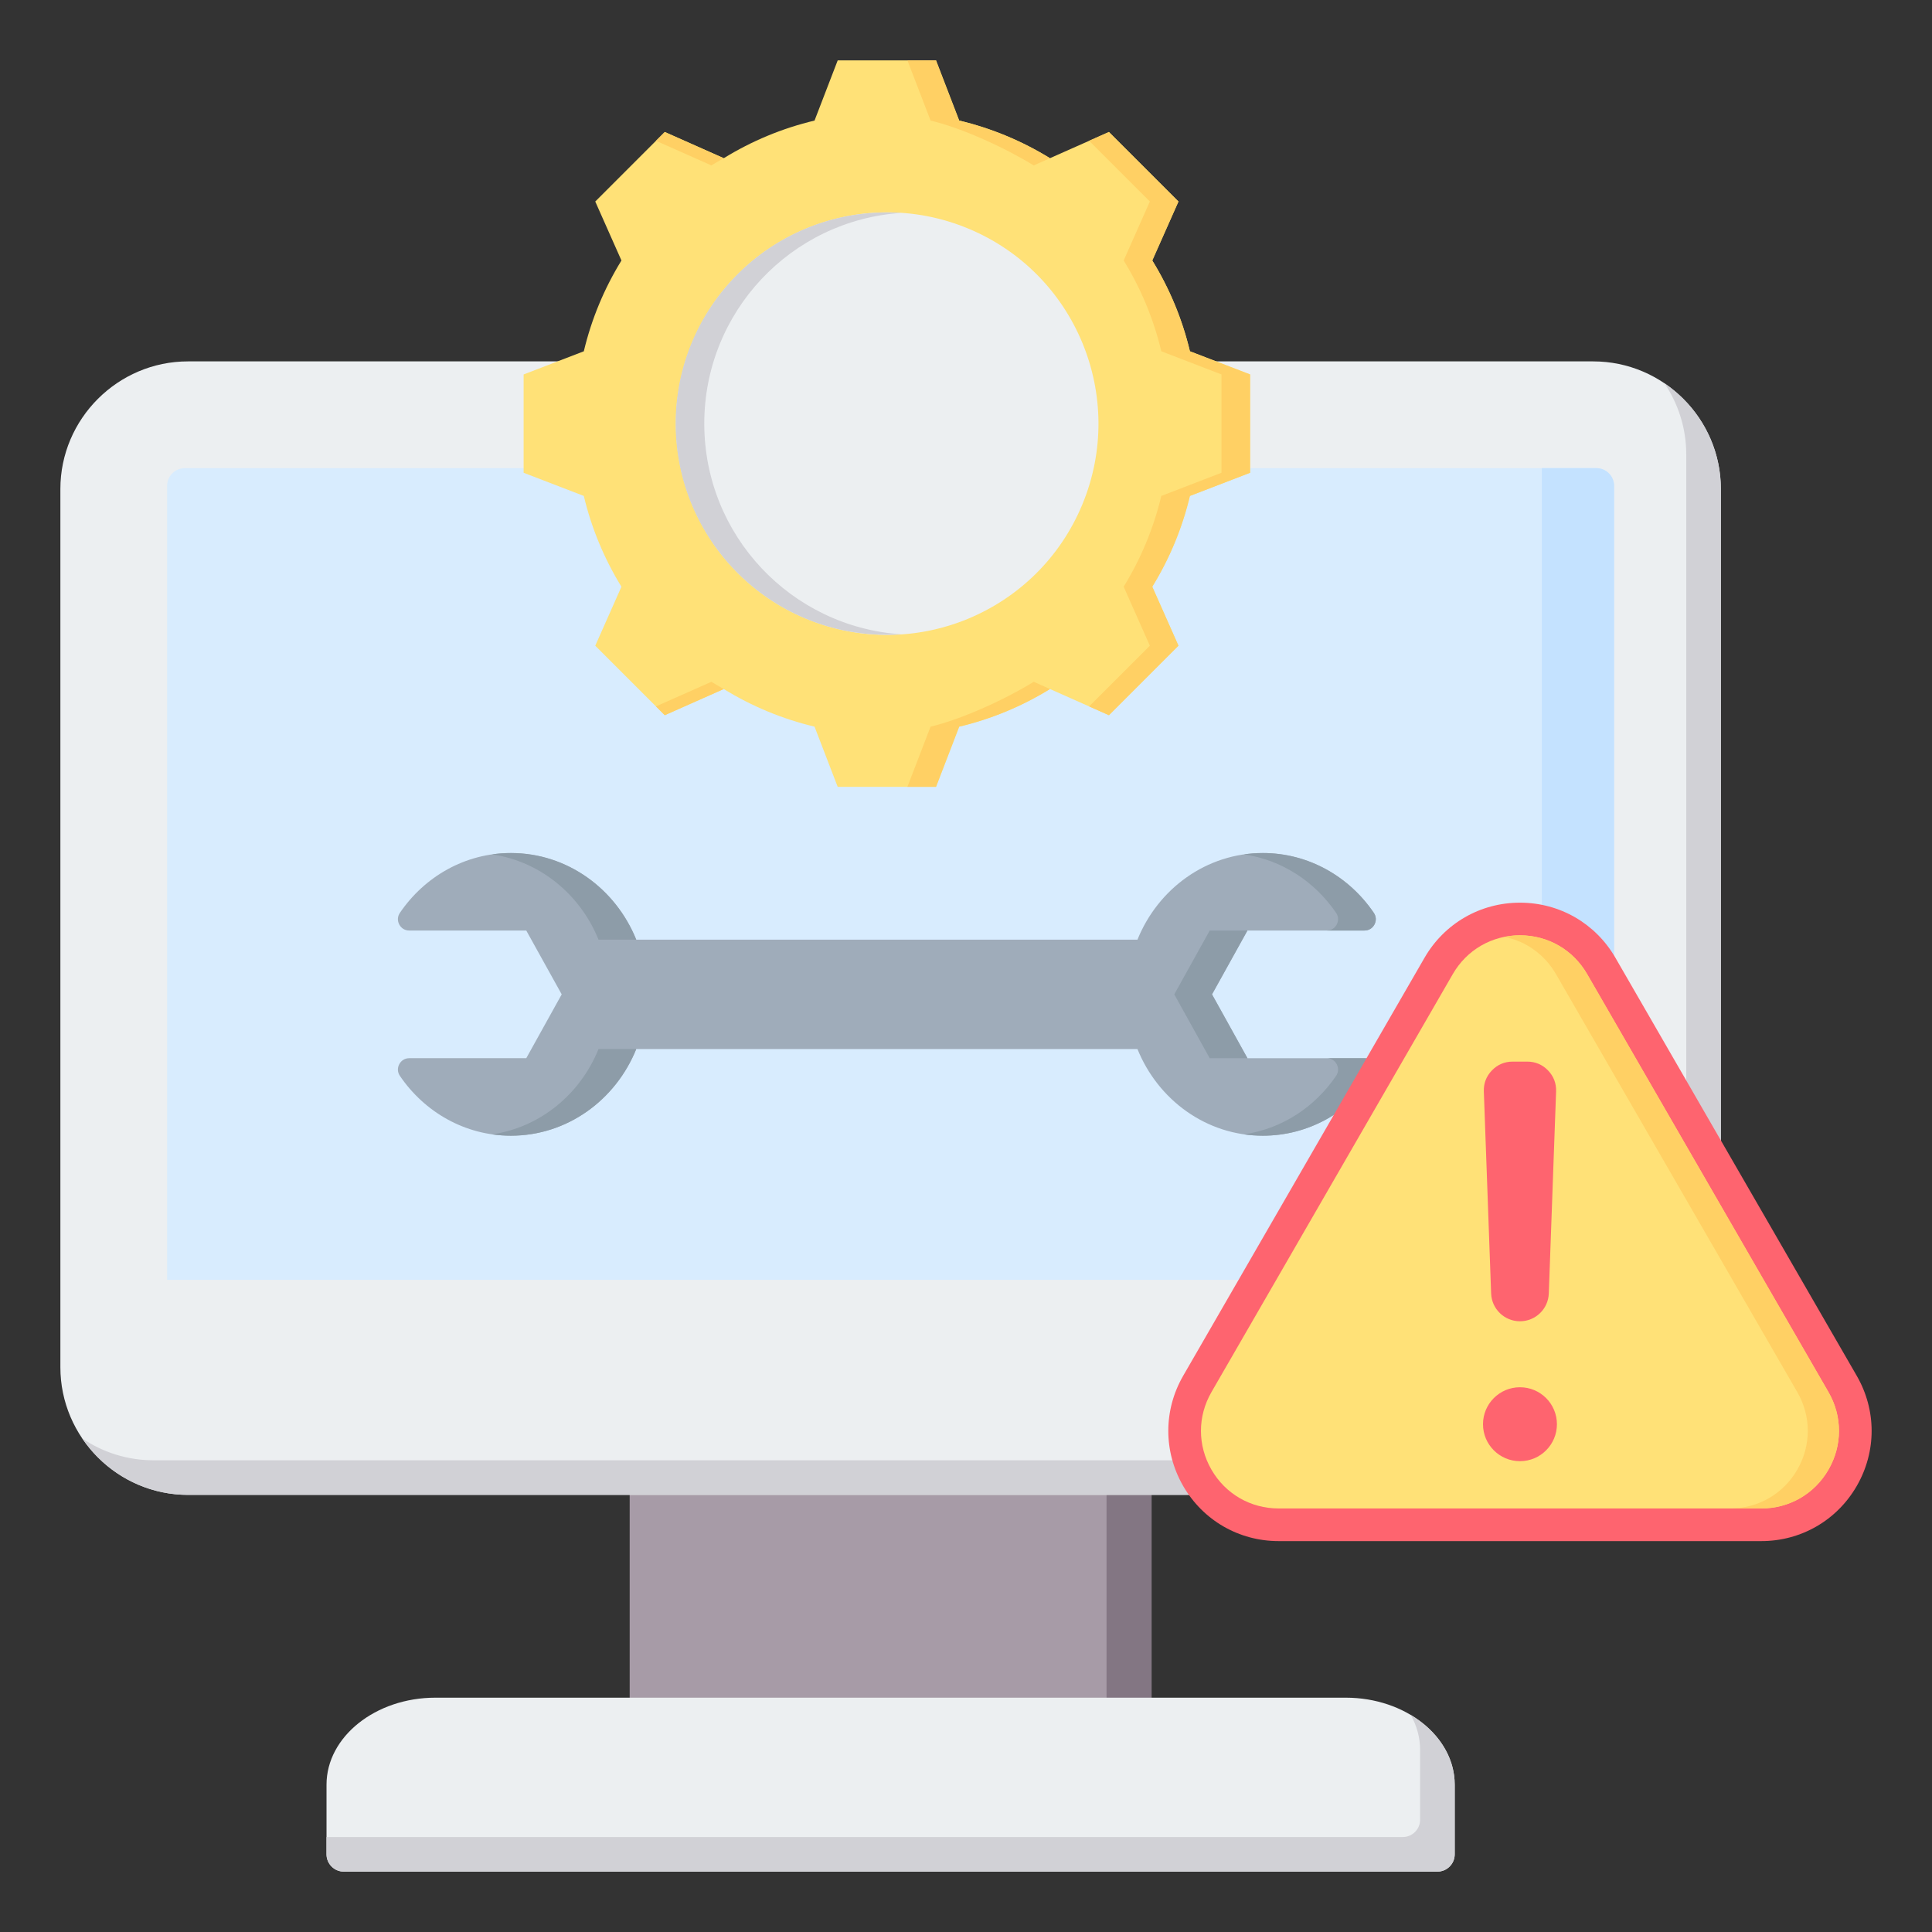
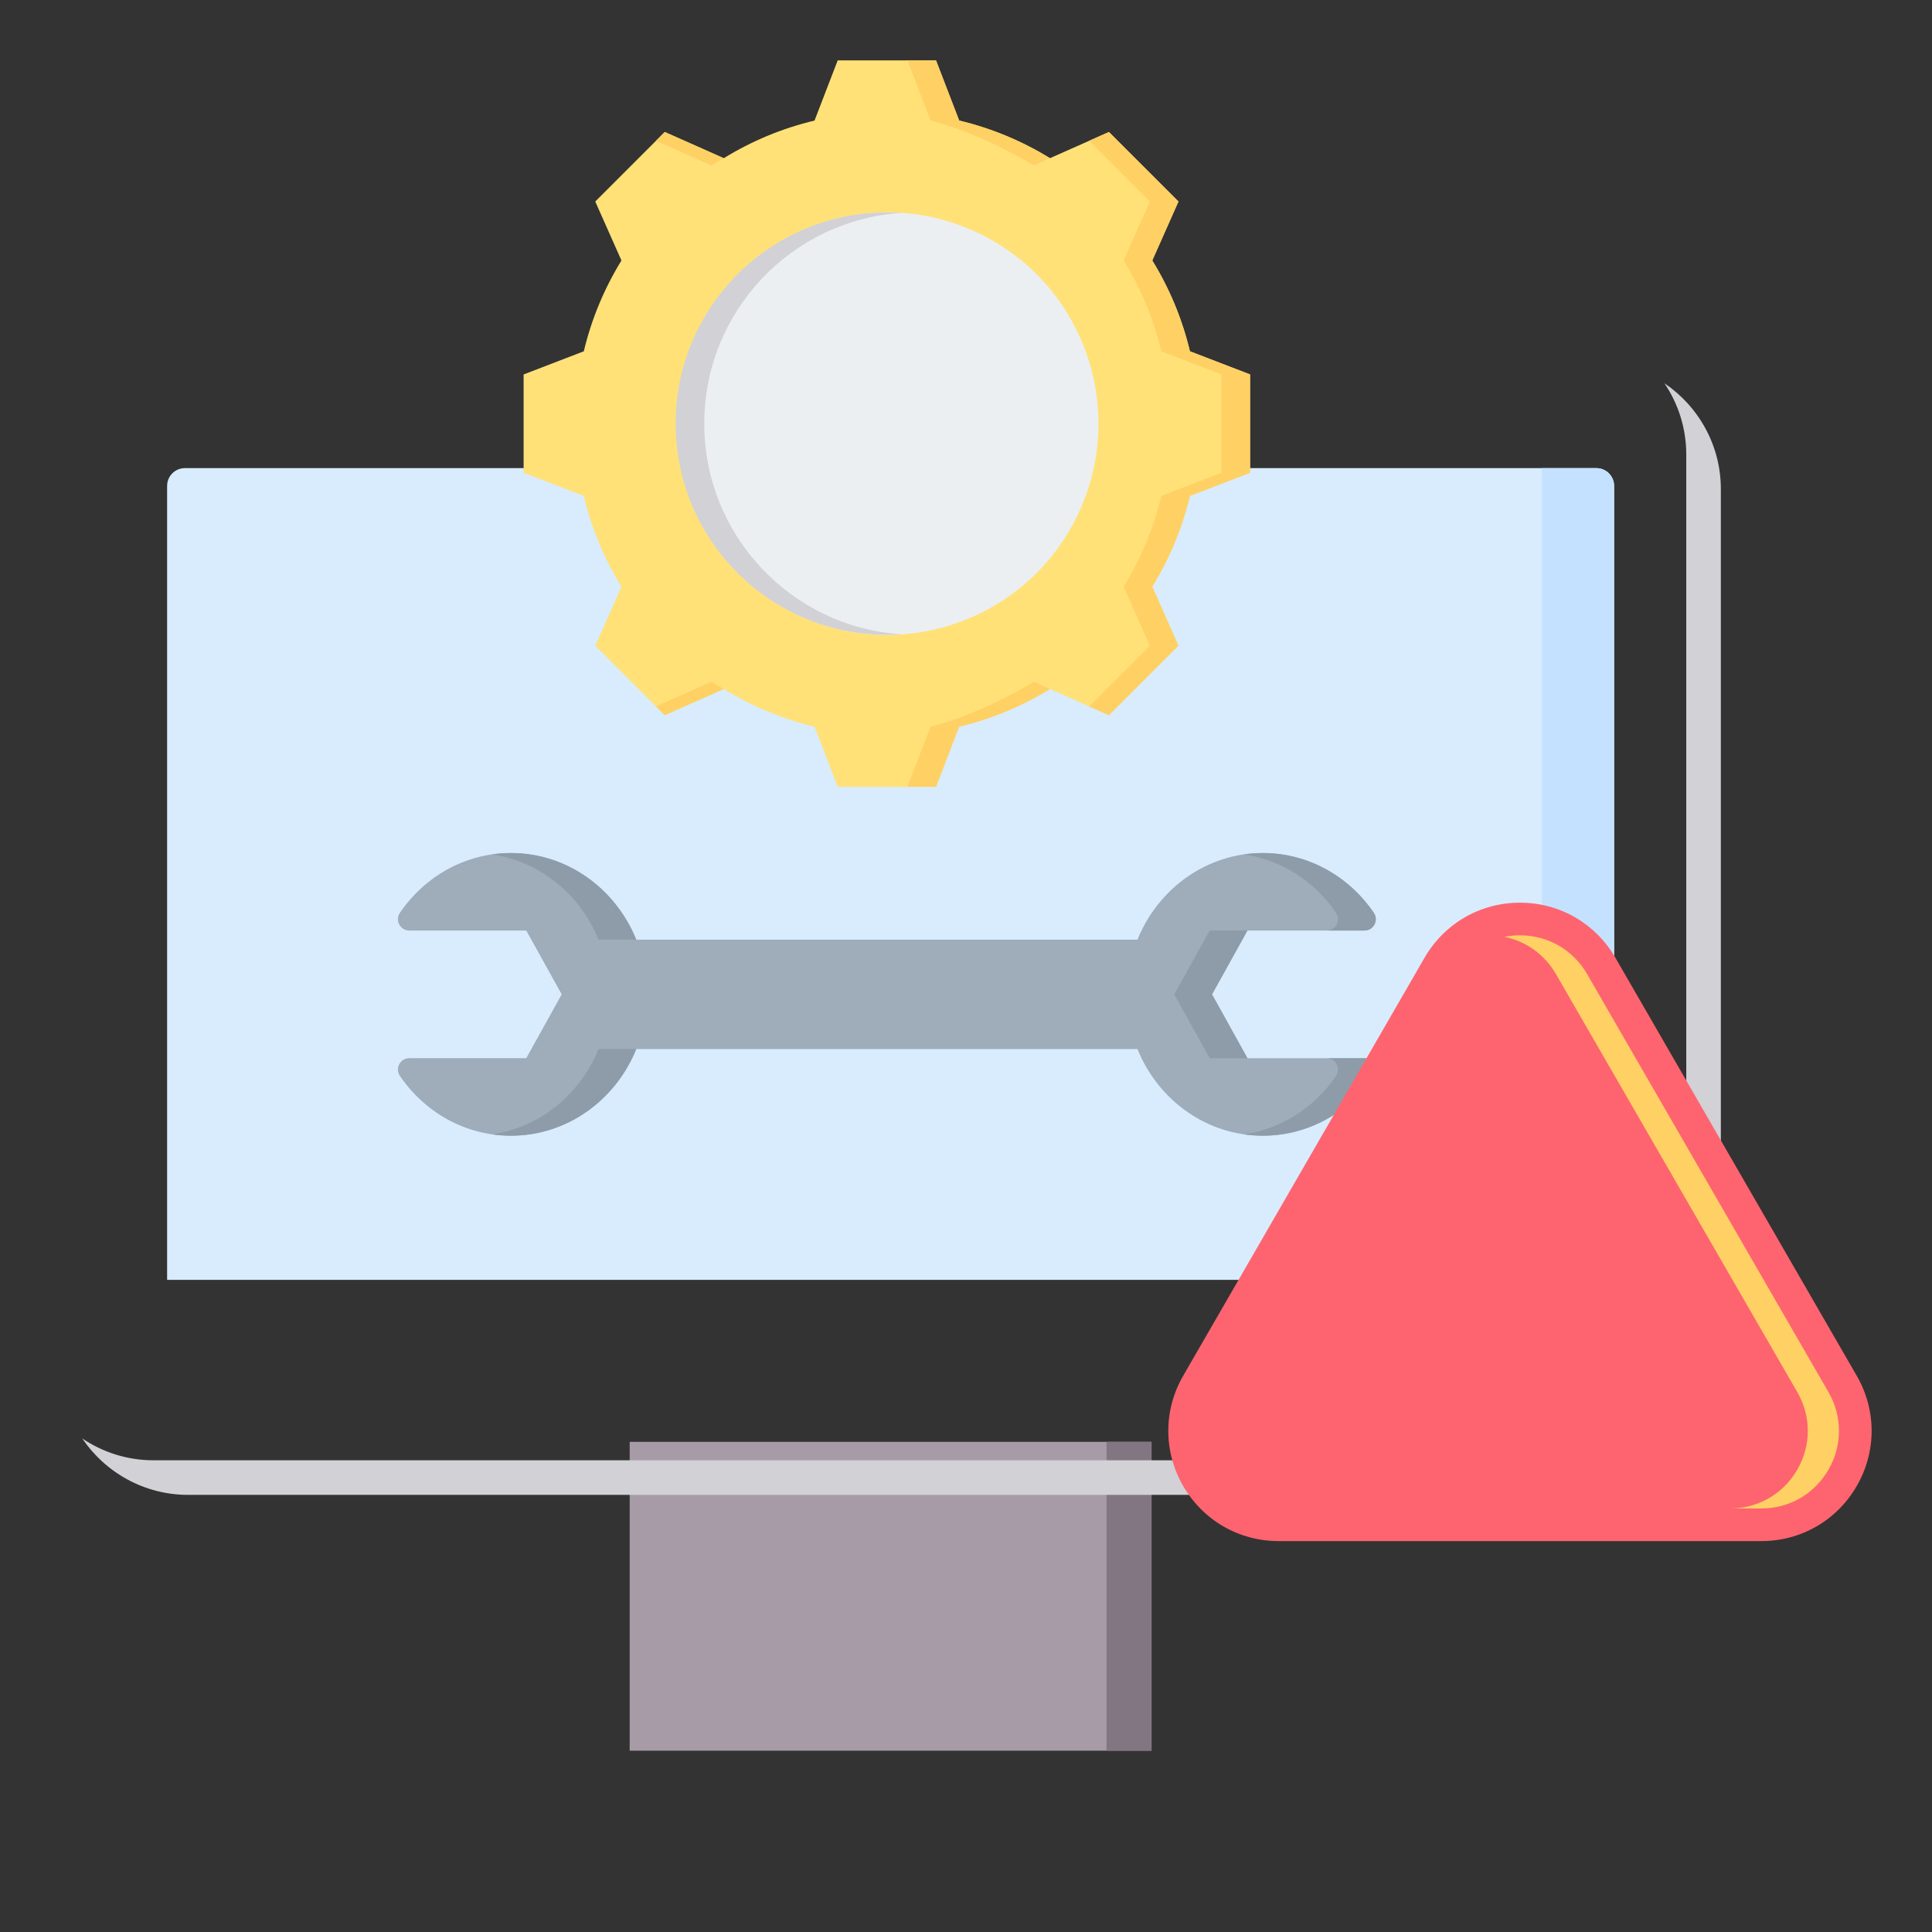
<svg xmlns="http://www.w3.org/2000/svg" id="Layer_1" viewBox="0 0 512 512">
  <rect x="0" y="0" width="512" height="512" fill="#333333" stroke="none" />
  <g>
    <g>
      <g>
        <path clip-rule="evenodd" d="m166.872 382.105h138.299v81.848h-138.299z" fill="#a79ba7" fill-rule="evenodd" />
      </g>
      <g>
        <path clip-rule="evenodd" d="m293.244 382.105h11.927v81.848h-11.927z" fill="#837683" fill-rule="evenodd" />
      </g>
      <g>
-         <path clip-rule="evenodd" d="m91.114 496.001h289.814c2.525 0 4.584-2.059 4.584-4.583v-18.466c0-12.678-12.982-23.05-28.849-23.05h-241.284c-15.867 0-28.848 10.372-28.848 23.05v18.466c0 2.524 2.058 4.583 4.583 4.583z" fill="#eceff1" fill-rule="evenodd" />
-       </g>
+         </g>
      <g>
-         <path clip-rule="evenodd" d="m91.114 496.001h289.814c2.525 0 4.584-2.059 4.584-4.583v-18.467c0-7.534-4.585-14.254-11.636-18.467 1.585 2.848 2.468 5.995 2.468 9.299v18.466c0 2.525-2.059 4.584-4.584 4.584h-285.229v4.584c0 2.525 2.058 4.584 4.583 4.584z" fill="#d1d1d6" fill-rule="evenodd" />
-       </g>
+         </g>
      <g>
-         <path clip-rule="evenodd" d="m49.829 95.771h372.386c18.606 0 33.829 15.223 33.829 33.829v232.726c0 18.606-15.223 33.829-33.829 33.829h-372.386c-18.606 0-33.829-15.223-33.829-33.829v-232.726c0-18.606 15.222-33.829 33.829-33.829z" fill="#eceff1" fill-rule="evenodd" />
-       </g>
+         </g>
      <g>
        <path clip-rule="evenodd" d="m441.084 101.563c9.008 6.094 14.959 16.405 14.959 28.038v232.726c0 18.606-15.223 33.829-33.829 33.829h-372.385c-11.633 0-21.944-5.951-28.038-14.959 5.399 3.653 11.897 5.791 18.87 5.791h372.386c18.605 0 33.829-15.223 33.829-33.829v-232.726c-.001-6.973-2.139-13.471-5.792-18.87z" fill="#d1d1d6" fill-rule="evenodd" />
      </g>
      <g>
        <path clip-rule="evenodd" d="m48.98 124.06h374.083c2.581 0 4.692 2.112 4.692 4.692v210.419h-383.467v-210.419c0-2.581 2.111-4.692 4.692-4.692z" fill="#d8ecfe" fill-rule="evenodd" />
      </g>
      <g>
        <path clip-rule="evenodd" d="m408.603 124.06h14.459c2.581 0 4.692 2.112 4.692 4.692v210.42h-19.151z" fill="#c4e2ff" fill-rule="evenodd" />
      </g>
    </g>
    <g>
      <g>
        <path clip-rule="evenodd" d="m254.193 31.951c8.499 2.023 16.617 5.392 24.056 9.973l15.632-6.942 18.423 18.423-6.94 15.627c4.582 7.441 7.952 15.561 9.975 24.062l15.948 6.139v26.054l-15.952 6.14c-2.022 8.499-5.392 16.617-9.973 24.056l6.942 15.632-18.423 18.424-15.627-6.94c-7.441 4.582-15.561 7.952-24.062 9.975l-6.139 15.948h-26.053l-6.14-15.952c-8.499-2.023-16.616-5.392-24.056-9.973l-15.631 6.942-18.424-18.423 6.94-15.627c-4.582-7.441-7.952-15.561-9.974-24.062l-15.948-6.138v-26.057l15.951-6.14c2.022-8.5 5.392-16.618 9.973-24.058l-6.941-15.63 18.423-18.424 15.632 6.943c7.439-4.581 15.557-7.95 24.056-9.973l6.14-15.952h26.054z" fill="#ffe177" fill-rule="evenodd" />
      </g>
      <g>
        <path clip-rule="evenodd" d="m288.631 37.312 5.249-2.331 18.424 18.423-6.94 15.627c4.582 7.441 7.952 15.561 9.975 24.062l15.948 6.139v26.054l-15.952 6.14c-2.022 8.499-5.392 16.617-9.973 24.056l6.942 15.631-18.423 18.424-5.249-2.331 16.092-16.092-6.942-15.631c4.58-7.439 7.95-15.556 9.973-24.056l15.952-6.14v-26.055l-15.948-6.139c-2.023-8.501-5.393-16.622-9.975-24.062l6.94-15.627zm-114.791 0 2.331-2.331 15.632 6.943c-1.105.612-2.196 1.25-3.274 1.913zm80.353-5.361c8.499 2.023 16.617 5.392 24.056 9.973l-4.307 1.913c-7.439-4.58-18.83-9.863-27.329-11.886l-6.14-15.952h7.58zm-62.39 150.643-15.631 6.942-2.331-2.331 14.689-6.524c1.077.664 2.169 1.301 3.273 1.913zm86.451.003c-7.44 4.582-15.561 7.951-24.062 9.974l-6.139 15.948h-7.58l6.138-15.948c8.501-2.023 19.895-7.305 27.335-11.887z" fill="#ffd064" fill-rule="evenodd" />
      </g>
      <g>
        <ellipse clip-rule="evenodd" cx="235.026" cy="112.259" fill="#eceff1" fill-rule="evenodd" rx="55.965" ry="55.965" transform="matrix(.383 -.924 .924 .383 41.372 286.435)" />
      </g>
      <g>
        <path clip-rule="evenodd" d="m235.026 56.294c1.274 0 2.538.047 3.79.13-29.14 1.95-52.175 26.201-52.175 55.835s23.035 53.885 52.175 55.834c-1.253.084-2.516.13-3.79.13-30.908 0-55.965-25.057-55.965-55.965 0-30.907 25.057-55.964 55.965-55.964z" fill="#d1d1d6" fill-rule="evenodd" />
      </g>
    </g>
    <g>
      <g>
        <path clip-rule="evenodd" d="m168.612 278.014c-5.448 13.486-18.268 22.957-33.215 22.957-12.151 0-22.896-6.26-29.418-15.847-.642-.944-.705-2.084-.171-3.093s1.513-1.599 2.654-1.599h31.005l9.391-16.915-9.391-16.915-31.005-.001c-1.142 0-2.12-.59-2.654-1.598-.534-1.009-.471-2.15.172-3.093 6.522-9.587 17.266-15.846 29.417-15.847 14.947 0 27.767 9.471 33.215 22.958h132.828c5.449-13.487 18.268-22.958 33.215-22.957 12.152-.001 22.896 6.26 29.418 15.847.642.944.705 2.085.171 3.093-.534 1.009-1.513 1.598-2.654 1.598h-31.005l-9.39 16.916 9.391 16.915h31.005c1.142 0 2.12.589 2.654 1.598s.471 2.15-.171 3.093c-6.521 9.588-17.266 15.847-29.418 15.847-14.947 0-27.766-9.471-33.215-22.957z" fill="#9facba" fill-rule="evenodd" />
      </g>
      <g>
        <path clip-rule="evenodd" d="m168.612 278.014c-5.448 13.486-18.268 22.957-33.215 22.957-1.698 0-3.368-.123-5.003-.359 12.764-1.843 23.388-10.642 28.218-22.598zm-38.218-51.592c1.635-.236 3.305-.359 5.003-.359 14.947 0 27.767 9.471 33.215 22.958h-10c-4.83-11.957-15.454-20.756-28.218-22.599zm199.265 0c1.633-.235 3.301-.359 4.997-.359 12.152-.001 22.896 6.26 29.418 15.847.642.944.705 2.085.171 3.093-.534 1.009-1.513 1.598-2.654 1.598h-9.992c1.138-.003 2.113-.592 2.646-1.598.534-1.009.471-2.15-.171-3.093-5.612-8.248-14.347-14.033-24.415-15.488zm.926 20.179h-10l-9.39 16.916 9.391 16.915h10l-9.391-16.915zm21.005 33.831h10c1.142 0 2.12.589 2.654 1.598s.471 2.15-.171 3.093c-6.521 9.588-17.266 15.847-29.418 15.847-1.695 0-3.363-.123-4.996-.359 10.068-1.456 18.804-7.24 24.414-15.488.642-.944.705-2.085.171-3.093s-1.513-1.598-2.654-1.598z" fill="#8d9ca8" fill-rule="evenodd" />
      </g>
    </g>
    <g>
      <g>
        <path clip-rule="evenodd" d="m377.512 253.821-63.957 110.777c-5.258 9.108-5.258 20.099 0 29.206 5.258 9.108 14.777 14.604 25.294 14.604h127.915c10.516 0 20.035-5.496 25.293-14.604 5.258-9.107 5.258-20.099 0-29.206l-63.957-110.777c-5.258-9.108-14.777-14.603-25.294-14.603-10.517-.001-20.035 5.495-25.294 14.603z" fill="#fe646f" fill-rule="evenodd" />
      </g>
      <g>
-         <path clip-rule="evenodd" d="m385.004 258.146c3.713-6.431 10.376-10.278 17.802-10.278s14.089 3.847 17.802 10.278l63.957 110.777c3.713 6.432 3.713 14.125 0 20.556-3.713 6.432-10.376 10.278-17.802 10.278h-127.914c-7.426 0-14.089-3.847-17.802-10.278-3.713-6.432-3.713-14.125 0-20.556z" fill="#ffe177" fill-rule="evenodd" />
-       </g>
+         </g>
      <g>
        <path clip-rule="evenodd" d="m402.806 367.636c-5.41 0-9.795 4.385-9.795 9.795s4.386 9.795 9.795 9.795c5.41 0 9.795-4.385 9.795-9.795 0-5.409-4.385-9.795-9.795-9.795zm0-17.485c4.115 0 7.493-3.258 7.641-7.37l1.933-53.522c.078-2.153-.642-4.034-2.138-5.584-1.495-1.55-3.349-2.338-5.503-2.338-2.732 0-1.133 0-3.866 0-2.154 0-4.008.787-5.503 2.338-1.496 1.551-2.216 3.432-2.138 5.584l1.933 53.522c.148 4.111 3.526 7.37 7.641 7.37z" fill="#fe646f" fill-rule="evenodd" />
      </g>
      <g>
        <path clip-rule="evenodd" d="m398.674 248.275c1.34-.269 2.722-.408 4.132-.408 7.426 0 14.089 3.847 17.802 10.278l63.957 110.777c3.713 6.432 3.713 14.125 0 20.556-3.713 6.432-10.376 10.278-17.802 10.278h-8.263c7.426 0 14.089-3.847 17.802-10.278s3.713-14.125 0-20.556l-63.957-110.777c-3.009-5.21-7.953-8.723-13.671-9.87z" fill="#ffd064" fill-rule="evenodd" />
      </g>
    </g>
  </g>
</svg>